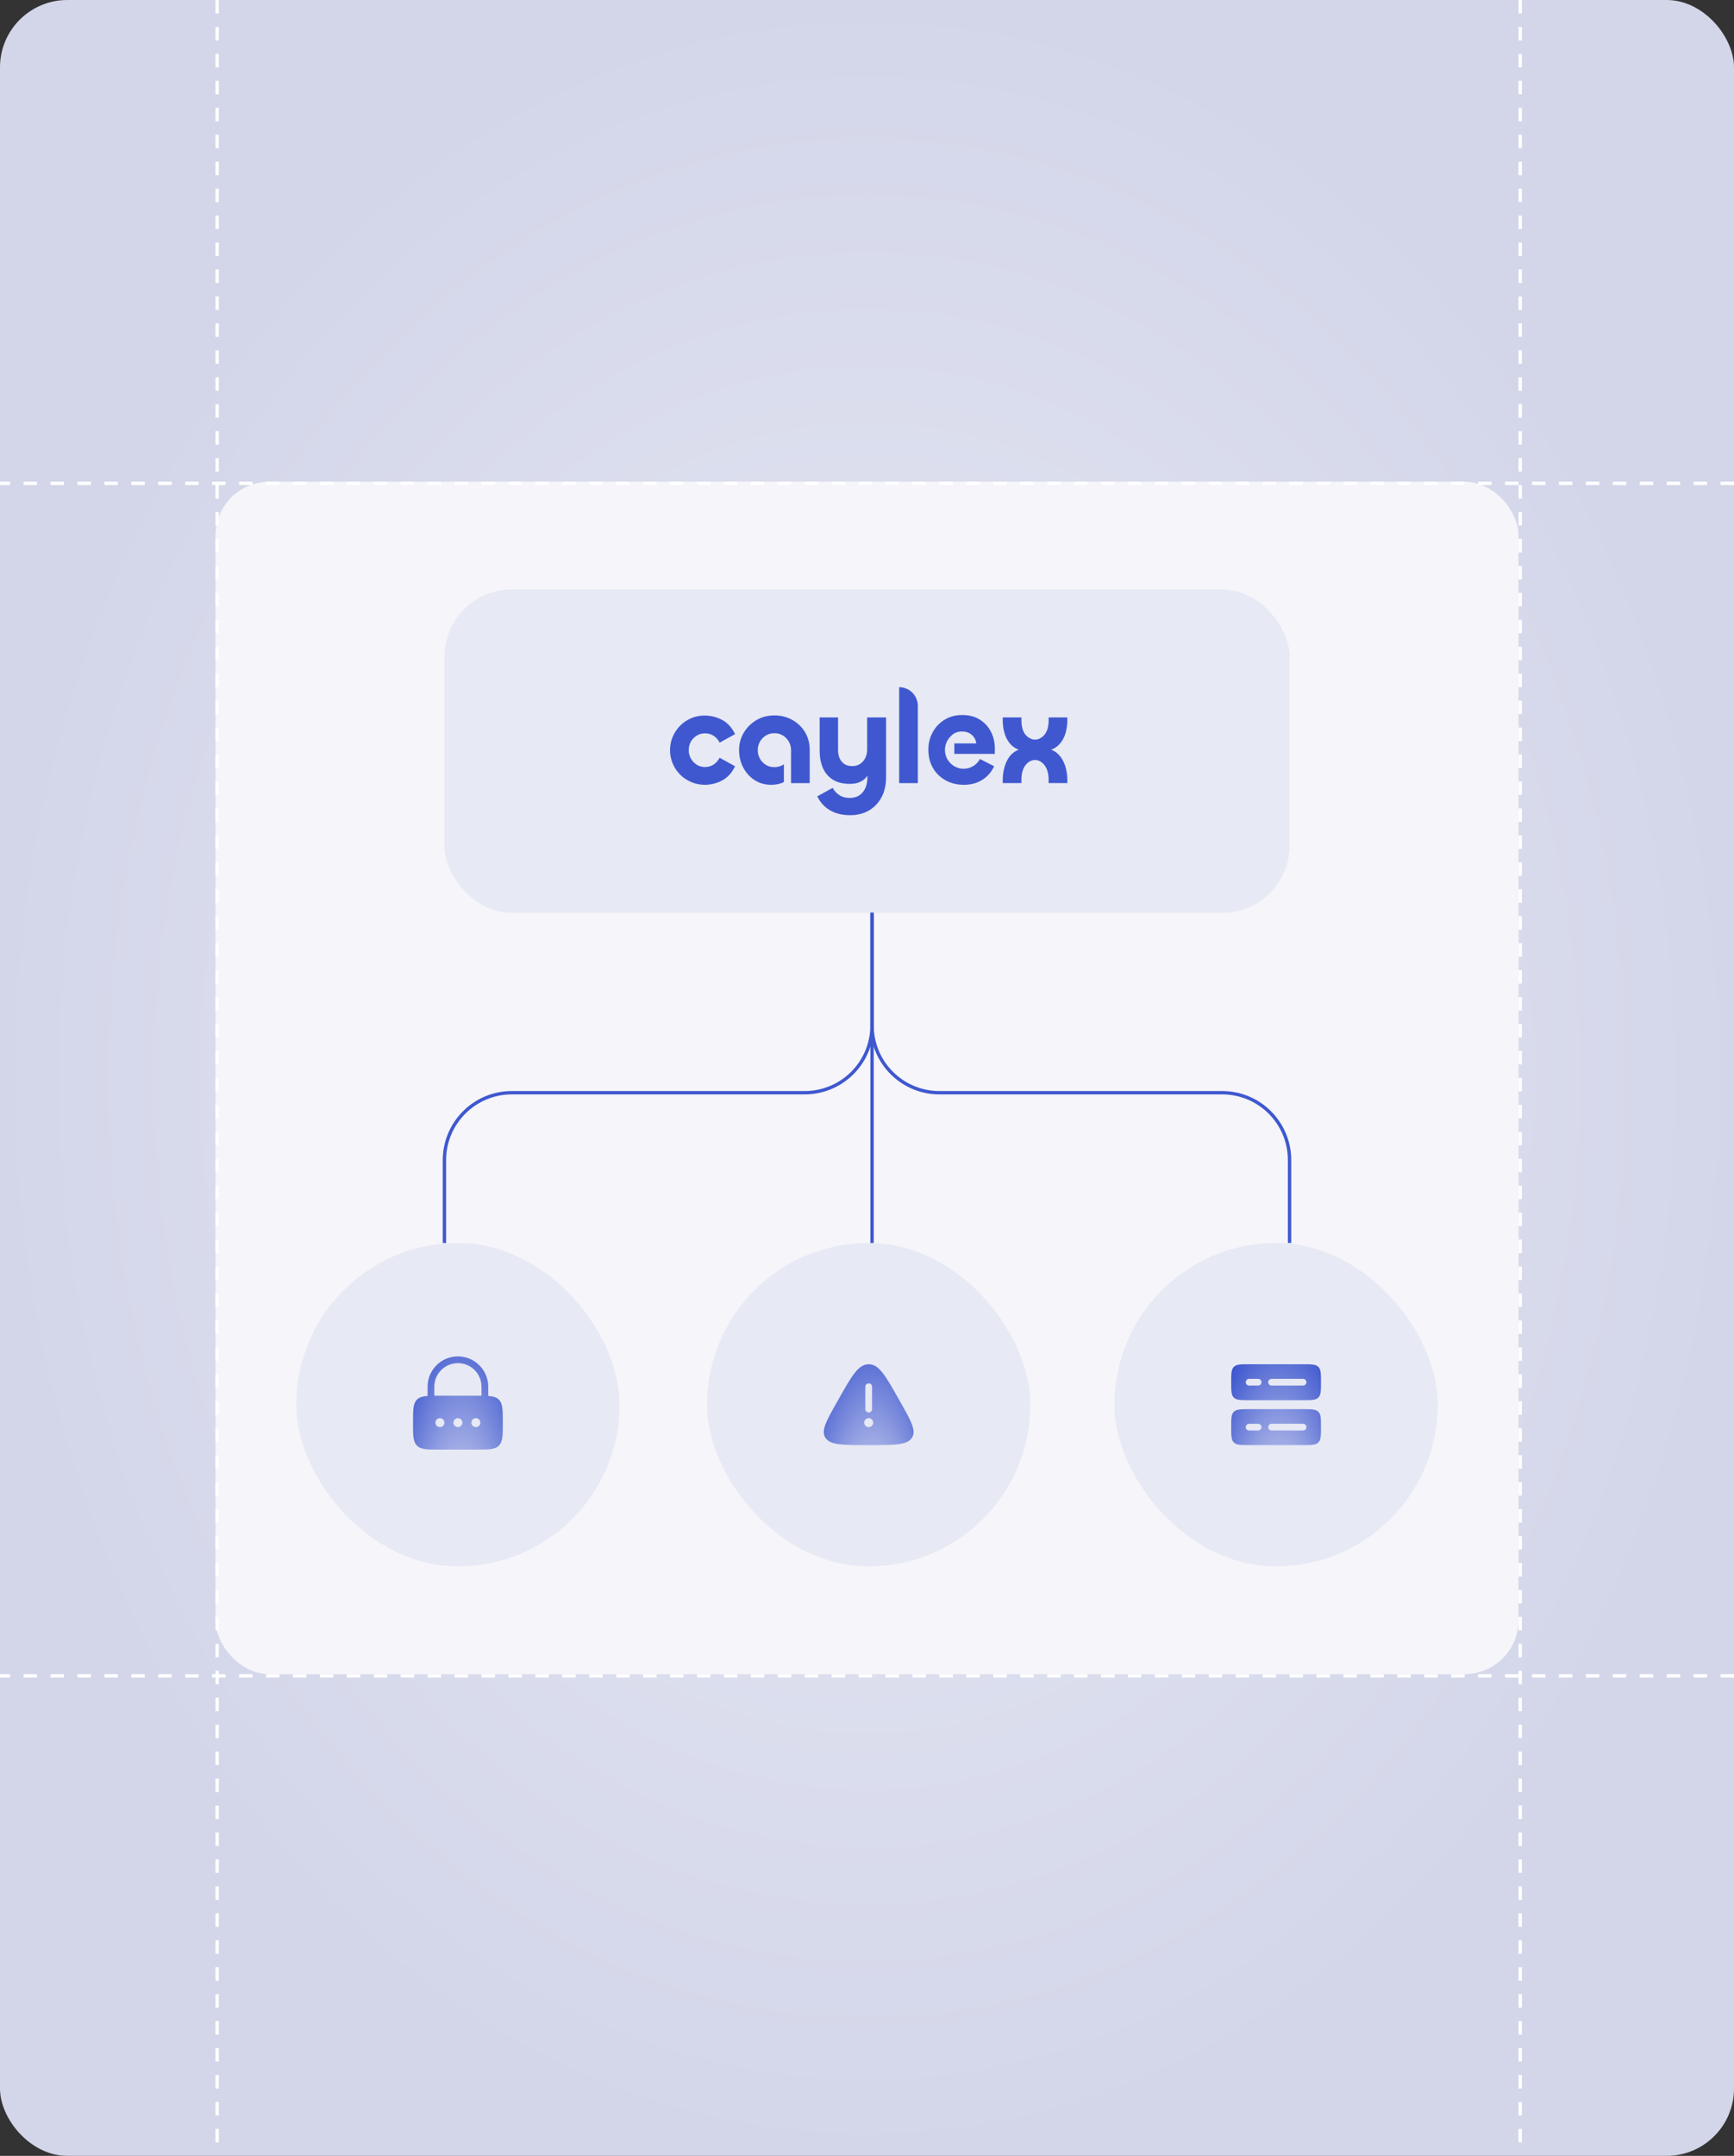
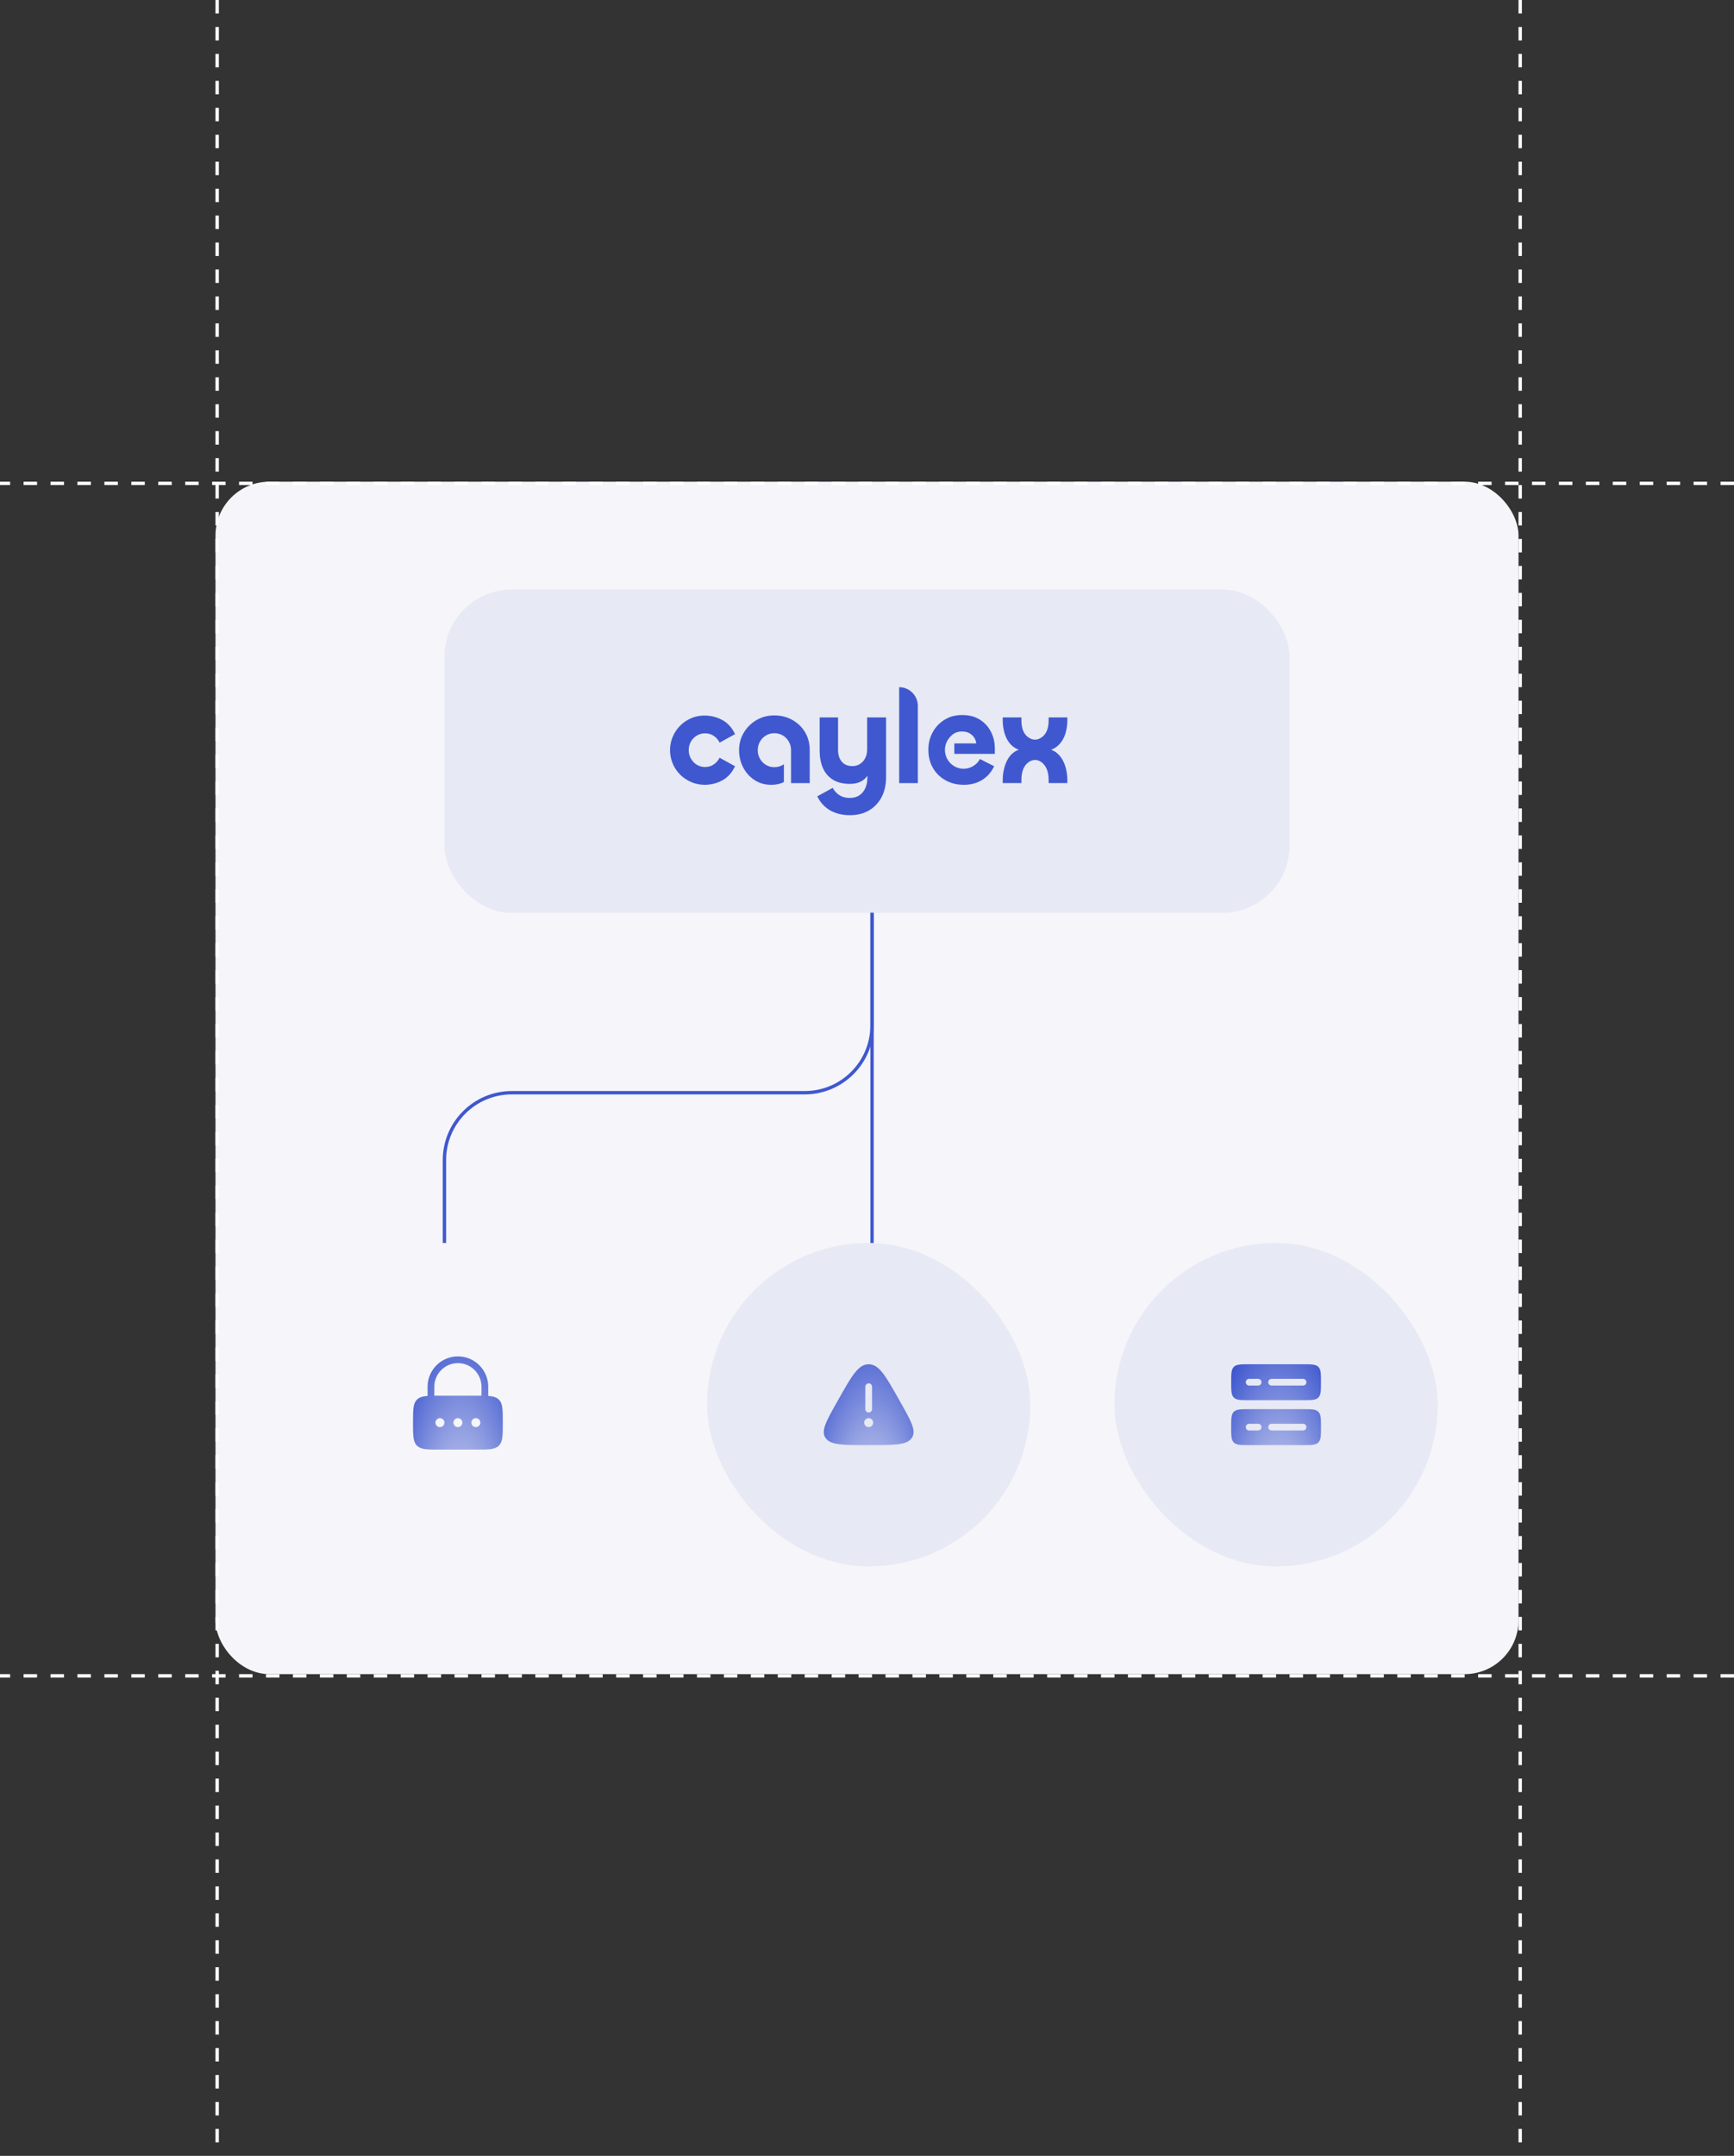
<svg xmlns="http://www.w3.org/2000/svg" width="515" height="640" viewBox="0 0 515 640" fill="none">
  <rect x="0" y="0" width="515" height="640" fill="#333333" stroke="none" />
  <g clip-path="url(#clip0_1837_19168)">
-     <rect width="515" height="640" rx="20" fill="url(#paint0_radial_1837_19168)" />
    <rect x="64" y="143" width="387" height="354" rx="16" fill="#F5F5FA" />
    <rect x="132" y="175" width="251" height="96" rx="20" fill="#E7E9F4" />
    <path d="M209.396 232.983C207.937 232.983 206.575 232.714 205.312 232.175C204.048 231.637 202.947 230.902 202.009 229.971C201.071 229.039 200.336 227.942 199.801 226.683C199.267 225.424 199 224.098 199 222.705C199 221.313 199.267 219.956 199.801 218.709C200.336 217.462 201.071 216.366 202.009 215.421C202.947 214.476 204.047 213.735 205.312 213.196C206.575 212.658 207.935 212.403 209.396 212.429C211.272 212.455 213.003 212.909 214.593 213.787C216.182 214.668 217.419 216.051 218.305 217.942L213.733 220.462C213.289 219.595 212.698 218.919 211.955 218.434C211.212 217.948 210.358 217.705 209.396 217.705C208.484 217.705 207.662 217.928 206.934 218.375C206.205 218.822 205.625 219.418 205.195 220.166C204.765 220.915 204.55 221.761 204.55 222.707C204.55 223.6 204.765 224.427 205.195 225.187C205.625 225.948 206.204 226.559 206.934 227.019C207.664 227.478 208.484 227.707 209.396 227.707C210.36 227.707 211.213 227.458 211.955 226.958C212.698 226.46 213.289 225.79 213.733 224.95L218.305 227.471C217.419 229.361 216.182 230.746 214.593 231.625C213.003 232.503 211.272 232.957 209.396 232.983Z" fill="#3F58CF" />
    <path d="M239.122 217.409C238.21 215.873 236.959 214.652 235.37 213.746C233.781 212.841 231.983 212.387 229.978 212.387C227.973 212.387 226.219 212.854 224.644 213.786C223.067 214.717 221.816 215.966 220.892 217.527C219.968 219.09 219.505 220.802 219.505 222.665C219.505 224.528 219.915 226.282 220.735 227.843C221.557 229.406 222.683 230.653 224.116 231.585C225.548 232.516 227.203 232.983 229.078 232.983C230.507 232.983 231.756 232.711 232.816 232.163V226.87C232.726 226.935 232.632 226.997 232.537 227.056C231.794 227.515 230.94 227.746 229.978 227.746C229.015 227.746 228.2 227.515 227.457 227.056C226.715 226.598 226.129 225.987 225.699 225.226C225.269 224.464 225.054 223.624 225.054 222.705C225.054 221.786 225.269 220.946 225.699 220.185C226.129 219.424 226.715 218.813 227.457 218.353C228.2 217.895 229.04 217.665 229.978 217.665C230.916 217.665 231.794 217.895 232.537 218.353C233.28 218.813 233.865 219.424 234.295 220.185C234.725 220.946 234.94 221.786 234.94 222.705C234.94 222.73 234.94 222.755 234.94 222.78V232.471H240.488V222.665C240.488 220.697 240.032 218.944 239.122 217.409Z" fill="#3F58CF" />
    <path d="M257.541 222.547C257.541 223.466 257.352 224.3 256.974 225.048C256.597 225.796 256.076 226.38 255.411 226.801C254.747 227.221 253.997 227.43 253.164 227.43C251.782 227.43 250.727 226.991 249.998 226.111C249.269 225.232 248.903 224.082 248.903 222.665V212.978H243.433V222.863C243.433 224.78 243.752 226.48 244.391 227.963C245.03 229.446 246.012 230.608 247.342 231.447C248.67 232.287 250.377 232.706 252.461 232.706C253.658 232.706 254.688 232.496 255.548 232.076C256.397 231.662 257.088 231.066 257.619 230.293V230.817C257.619 232.025 257.41 233.082 256.994 233.987C256.577 234.892 255.984 235.602 255.217 236.113C254.447 236.625 253.503 236.88 252.384 236.88C251.133 236.88 250.084 236.591 249.238 236.014C248.391 235.437 247.746 234.727 247.304 233.888L242.731 236.409C243.617 238.22 244.887 239.605 246.542 240.563C248.196 241.52 250.17 242 252.462 242C254.598 242 256.468 241.534 258.069 240.601C259.672 239.67 260.922 238.356 261.82 236.664C262.718 234.971 263.168 232.995 263.168 230.737V212.977H257.541V222.547Z" fill="#3F58CF" />
-     <path d="M267.055 204C270.12 204 272.604 206.503 272.604 209.591V232.471H267.055V204Z" fill="#3F58CF" />
+     <path d="M267.055 204C270.12 204 272.604 206.503 272.604 209.591V232.471H267.055Z" fill="#3F58CF" />
    <path d="M295.46 223.808V222.155C295.46 220.369 295.076 218.729 294.307 217.231C293.538 215.735 292.438 214.535 291.006 213.63C289.572 212.723 287.825 212.27 285.767 212.27C283.71 212.27 282.043 212.735 280.532 213.668C279.023 214.598 277.844 215.848 276.995 217.408C276.149 218.97 275.725 220.685 275.725 222.548C275.725 224.621 276.181 226.439 277.093 228.001C278.003 229.564 279.262 230.785 280.864 231.663C282.465 232.542 284.271 232.983 286.276 232.983C288.281 232.983 290.137 232.502 291.688 231.544C293.238 230.588 294.43 229.228 295.263 227.469L291.052 225.326C290.108 227.048 288.285 228.215 286.196 228.215C283.535 228.215 281.312 226.326 280.775 223.807C280.747 223.675 280.722 223.539 280.706 223.402C280.667 223.148 280.65 222.888 280.65 222.625C280.65 221.041 281.306 219.609 282.356 218.594C282.694 218.198 283.108 217.877 283.6 217.623C283.919 217.459 284.267 217.337 284.644 217.259C284.983 217.185 285.344 217.151 285.728 217.151C286.509 217.151 287.198 217.303 287.8 217.603C288.397 217.906 288.887 218.325 289.265 218.865C289.643 219.402 289.87 220.012 289.948 220.696H283.437V223.801L295.46 223.805V223.808Z" fill="#3F58CF" />
    <path d="M315.377 220.008C315.938 219.156 316.348 218.191 316.609 217.114C316.868 216.037 317 214.948 317 213.846V212.98H311.451V213.846C311.451 215.133 311.249 216.215 310.845 217.095C310.441 217.975 309.842 218.644 309.047 219.103C308.923 219.175 308.794 219.241 308.662 219.301C307.87 219.662 306.953 219.662 306.156 219.309C306.015 219.246 305.877 219.178 305.745 219.102C304.937 218.642 304.338 217.974 303.947 217.094C303.557 216.215 303.36 215.132 303.36 213.845V212.978H297.812V213.845C297.812 214.948 297.942 216.037 298.202 217.112C298.461 218.189 298.867 219.154 299.413 220.007C299.96 220.861 300.663 221.549 301.523 222.074C301.857 222.278 302.217 222.441 302.602 222.566C302.21 222.697 301.845 222.868 301.503 223.078C300.629 223.616 299.926 224.337 299.393 225.244C298.859 226.149 298.461 227.147 298.202 228.236C297.941 229.326 297.812 230.422 297.812 231.524V232.469H303.36V231.524C303.36 230.238 303.555 229.135 303.947 228.216C304.338 227.297 304.937 226.589 305.745 226.09C305.763 226.08 305.78 226.069 305.798 226.058C306.799 225.459 308.066 225.458 309.052 226.081C309.056 226.084 309.061 226.087 309.066 226.09C309.847 226.59 310.44 227.299 310.843 228.216C311.247 229.135 311.45 230.238 311.45 231.524V232.469H316.998V231.524C316.998 230.421 316.868 229.326 316.607 228.236C316.346 227.147 315.936 226.149 315.376 225.244C314.815 224.339 314.106 223.616 313.246 223.078C312.912 222.869 312.552 222.699 312.17 222.567C312.552 222.442 312.912 222.28 313.246 222.074C314.106 221.549 314.815 220.859 315.376 220.007L315.377 220.008Z" fill="#3F58CF" />
-     <rect x="88" y="369" width="96" height="96" rx="48" fill="#E7E9F4" />
    <path fill-rule="evenodd" clip-rule="evenodd" d="M126.999 414.407V411.668C126.999 406.697 131.029 402.668 135.999 402.668C140.97 402.668 144.999 406.697 144.999 411.668V414.407C146.486 414.518 147.454 414.799 148.161 415.506C149.333 416.678 149.333 418.563 149.333 422.335C149.333 426.106 149.333 427.991 148.161 429.163C146.99 430.335 145.104 430.335 141.333 430.335H130.666C126.895 430.335 125.009 430.335 123.838 429.163C122.666 427.991 122.666 426.106 122.666 422.335C122.666 418.563 122.666 416.678 123.838 415.506C124.545 414.799 125.513 414.518 126.999 414.407ZM128.999 411.668C128.999 407.802 132.133 404.668 135.999 404.668C139.865 404.668 142.999 407.802 142.999 411.668V414.339C142.489 414.335 141.935 414.335 141.333 414.335H130.666C130.064 414.335 129.51 414.335 128.999 414.339V411.668ZM130.666 423.668C131.402 423.668 131.999 423.071 131.999 422.335C131.999 421.598 131.402 421.001 130.666 421.001C129.93 421.001 129.333 421.598 129.333 422.335C129.333 423.071 129.93 423.668 130.666 423.668ZM135.999 423.668C136.736 423.668 137.333 423.071 137.333 422.335C137.333 421.598 136.736 421.001 135.999 421.001C135.263 421.001 134.666 421.598 134.666 422.335C134.666 423.071 135.263 423.668 135.999 423.668ZM142.666 422.335C142.666 423.071 142.069 423.668 141.333 423.668C140.596 423.668 139.999 423.071 139.999 422.335C139.999 421.598 140.596 421.001 141.333 421.001C142.069 421.001 142.666 421.598 142.666 422.335Z" fill="url(#paint1_radial_1837_19168)" />
    <rect x="210" y="369" width="96" height="96" rx="48" fill="#E7E9F4" />
    <path fill-rule="evenodd" clip-rule="evenodd" d="M249.082 415.349C252.973 408.45 254.918 405 257.999 405C261.08 405 263.026 408.45 266.917 415.349L267.402 416.208C270.635 421.941 272.252 424.808 270.791 426.904C269.33 429 265.715 429 258.484 429H257.514C250.284 429 246.669 429 245.208 426.904C243.746 424.808 245.363 421.941 248.597 416.208L249.082 415.349ZM257.999 410.667C258.552 410.667 258.999 411.114 258.999 411.667V418.333C258.999 418.886 258.552 419.333 257.999 419.333C257.447 419.333 256.999 418.886 256.999 418.333V411.667C256.999 411.114 257.447 410.667 257.999 410.667ZM257.999 423.667C258.736 423.667 259.333 423.07 259.333 422.333C259.333 421.597 258.736 421 257.999 421C257.263 421 256.666 421.597 256.666 422.333C256.666 423.07 257.263 423.667 257.999 423.667Z" fill="url(#paint2_radial_1837_19168)" />
    <rect x="331" y="369" width="96" height="96" rx="48" fill="#E7E9F4" />
    <path fill-rule="evenodd" clip-rule="evenodd" d="M365.666 410.333C365.666 407.819 365.666 406.562 366.447 405.781C367.228 405 368.485 405 370.999 405H386.999C389.514 405 390.771 405 391.552 405.781C392.333 406.562 392.333 407.819 392.333 410.333C392.333 412.847 392.333 414.105 391.552 414.886C390.771 415.667 389.514 415.667 386.999 415.667H370.999C368.485 415.667 367.228 415.667 366.447 414.886C365.666 414.105 365.666 412.847 365.666 410.333ZM370.999 409.333C370.447 409.333 369.999 409.781 369.999 410.333C369.999 410.886 370.447 411.333 370.999 411.333H373.666C374.218 411.333 374.666 410.886 374.666 410.333C374.666 409.781 374.218 409.333 373.666 409.333H370.999ZM376.666 410.333C376.666 409.781 377.114 409.333 377.666 409.333H386.999C387.552 409.333 387.999 409.781 387.999 410.333C387.999 410.886 387.552 411.333 386.999 411.333H377.666C377.114 411.333 376.666 410.886 376.666 410.333Z" fill="url(#paint3_radial_1837_19168)" />
    <path fill-rule="evenodd" clip-rule="evenodd" d="M365.666 423.667C365.666 421.153 365.666 419.895 366.447 419.114C367.228 418.333 368.485 418.333 370.999 418.333H386.999C389.514 418.333 390.771 418.333 391.552 419.114C392.333 419.895 392.333 421.153 392.333 423.667C392.333 426.181 392.333 427.438 391.552 428.219C390.771 429 389.514 429 386.999 429H370.999C368.485 429 367.228 429 366.447 428.219C365.666 427.438 365.666 426.181 365.666 423.667ZM370.999 422.667C370.447 422.667 369.999 423.114 369.999 423.667C369.999 424.219 370.447 424.667 370.999 424.667H373.666C374.218 424.667 374.666 424.219 374.666 423.667C374.666 423.114 374.218 422.667 373.666 422.667H370.999ZM376.666 423.667C376.666 423.114 377.114 422.667 377.666 422.667H386.999C387.552 422.667 387.999 423.114 387.999 423.667C387.999 424.219 387.552 424.667 386.999 424.667H377.666C377.114 424.667 376.666 424.219 376.666 423.667Z" fill="url(#paint4_radial_1837_19168)" />
    <path d="M132 369V344.393C132 333.347 140.954 324.393 152 324.393H239C250.046 324.393 259 315.439 259 304.393V271" stroke="#3F58CF" />
-     <path d="M383 369V344.393C383 333.347 374.046 324.393 363 324.393H279C267.954 324.393 259 315.439 259 304.393V271" stroke="#3F58CF" />
    <path d="M259 369L259 271" stroke="#3F58CF" />
    <line x1="515" y1="497.5" y2="497.5" stroke="white" stroke-dasharray="4 4" />
    <line x1="515" y1="143.5" y2="143.5" stroke="white" stroke-dasharray="4 4" />
    <line x1="451.5" y1="-2.18557e-08" x2="451.5" y2="640" stroke="white" stroke-dasharray="4 4" />
    <line x1="64.5" y1="-2.18557e-08" x2="64.5" y2="640" stroke="white" stroke-dasharray="4 4" />
  </g>
  <defs>
    <radialGradient id="paint0_radial_1837_19168" cx="0" cy="0" r="1" gradientUnits="userSpaceOnUse" gradientTransform="translate(257.5 320) rotate(-90) scale(320 257.5)">
      <stop stop-color="#E7E9F4" />
      <stop offset="1" stop-color="#D3D6E9" />
    </radialGradient>
    <radialGradient id="paint1_radial_1837_19168" cx="0" cy="0" r="1" gradientUnits="userSpaceOnUse" gradientTransform="translate(137.011 468.974) rotate(-90) scale(79.094 22.762)">
      <stop offset="0.442" stop-color="#AAB4E7" />
      <stop offset="1" stop-color="#3F58CF" />
    </radialGradient>
    <radialGradient id="paint2_radial_1837_19168" cx="0" cy="0" r="1" gradientUnits="userSpaceOnUse" gradientTransform="translate(259.011 462.518) rotate(-90) scale(68.612 22.762)">
      <stop offset="0.442" stop-color="#AAB4E7" />
      <stop offset="1" stop-color="#3F58CF" />
    </radialGradient>
    <radialGradient id="paint3_radial_1837_19168" cx="0" cy="0" r="1" gradientUnits="userSpaceOnUse" gradientTransform="translate(380.011 462.518) rotate(-90) scale(68.612 22.762)">
      <stop offset="0.442" stop-color="#AAB4E7" />
      <stop offset="1" stop-color="#3F58CF" />
    </radialGradient>
    <radialGradient id="paint4_radial_1837_19168" cx="0" cy="0" r="1" gradientUnits="userSpaceOnUse" gradientTransform="translate(380.011 462.518) rotate(-90) scale(68.612 22.762)">
      <stop offset="0.442" stop-color="#AAB4E7" />
      <stop offset="1" stop-color="#3F58CF" />
    </radialGradient>
    <clipPath id="clip0_1837_19168">
      <rect width="515" height="640" rx="20" fill="white" />
    </clipPath>
  </defs>
</svg>